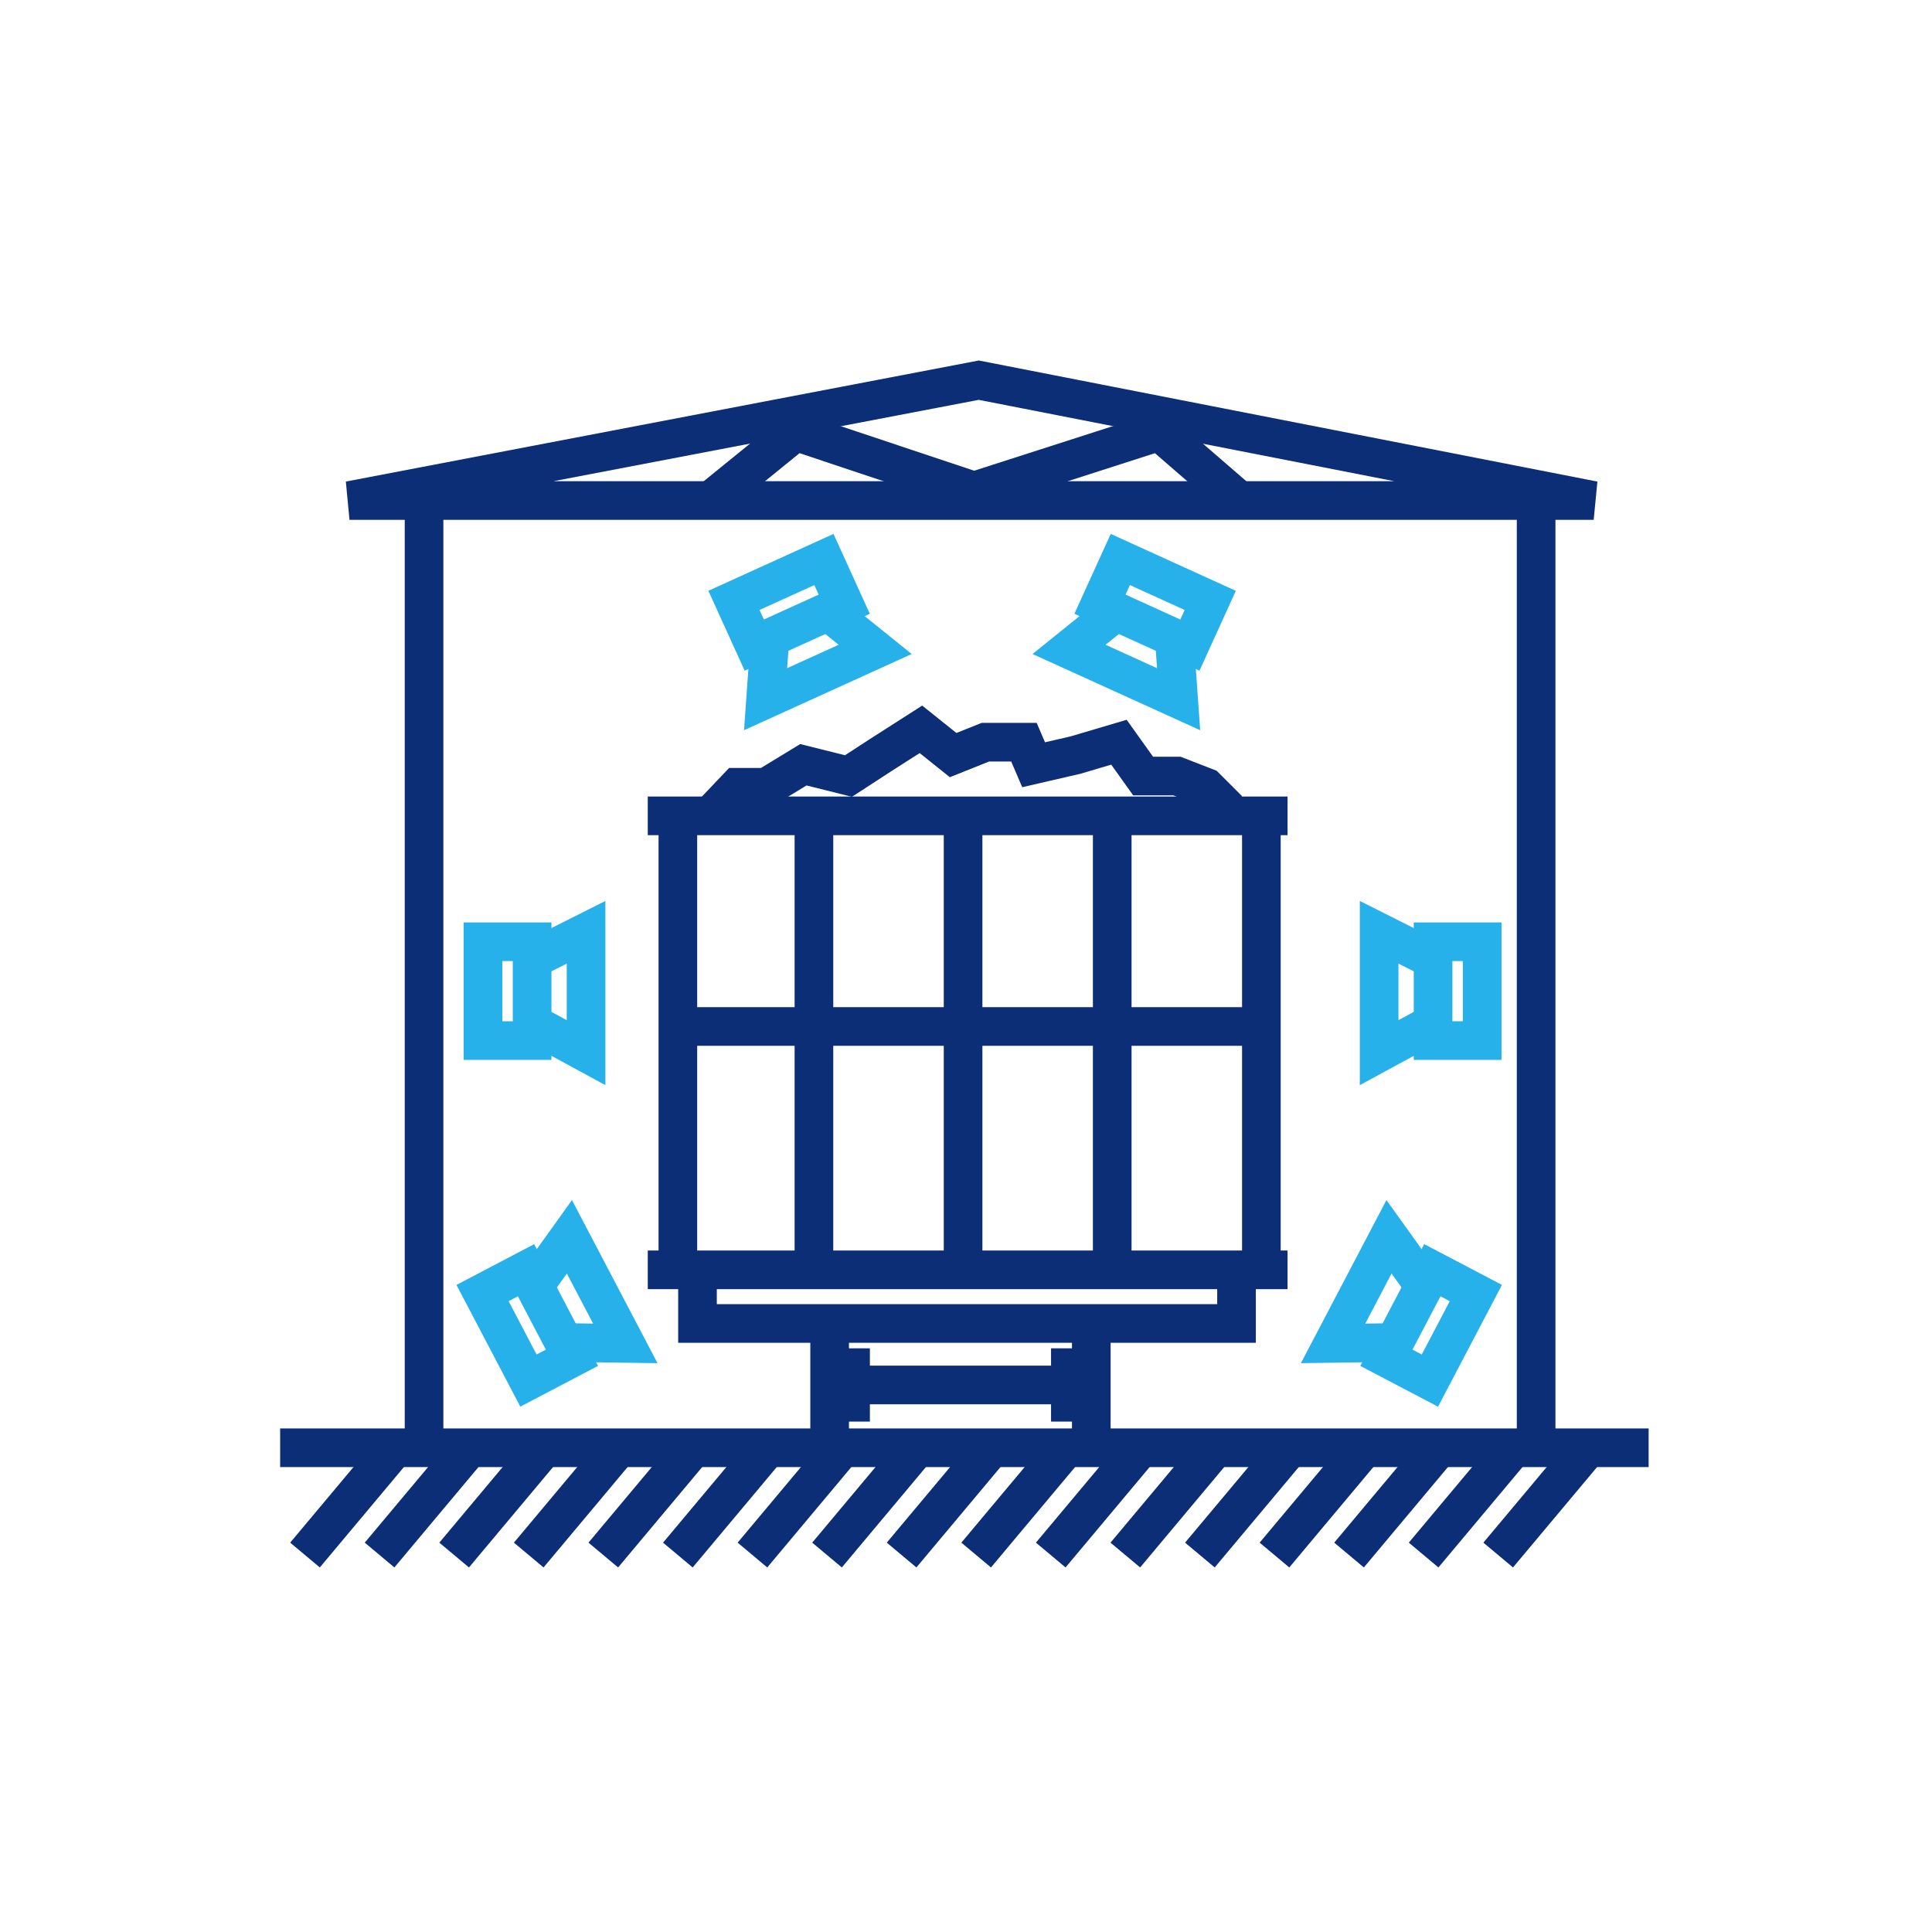
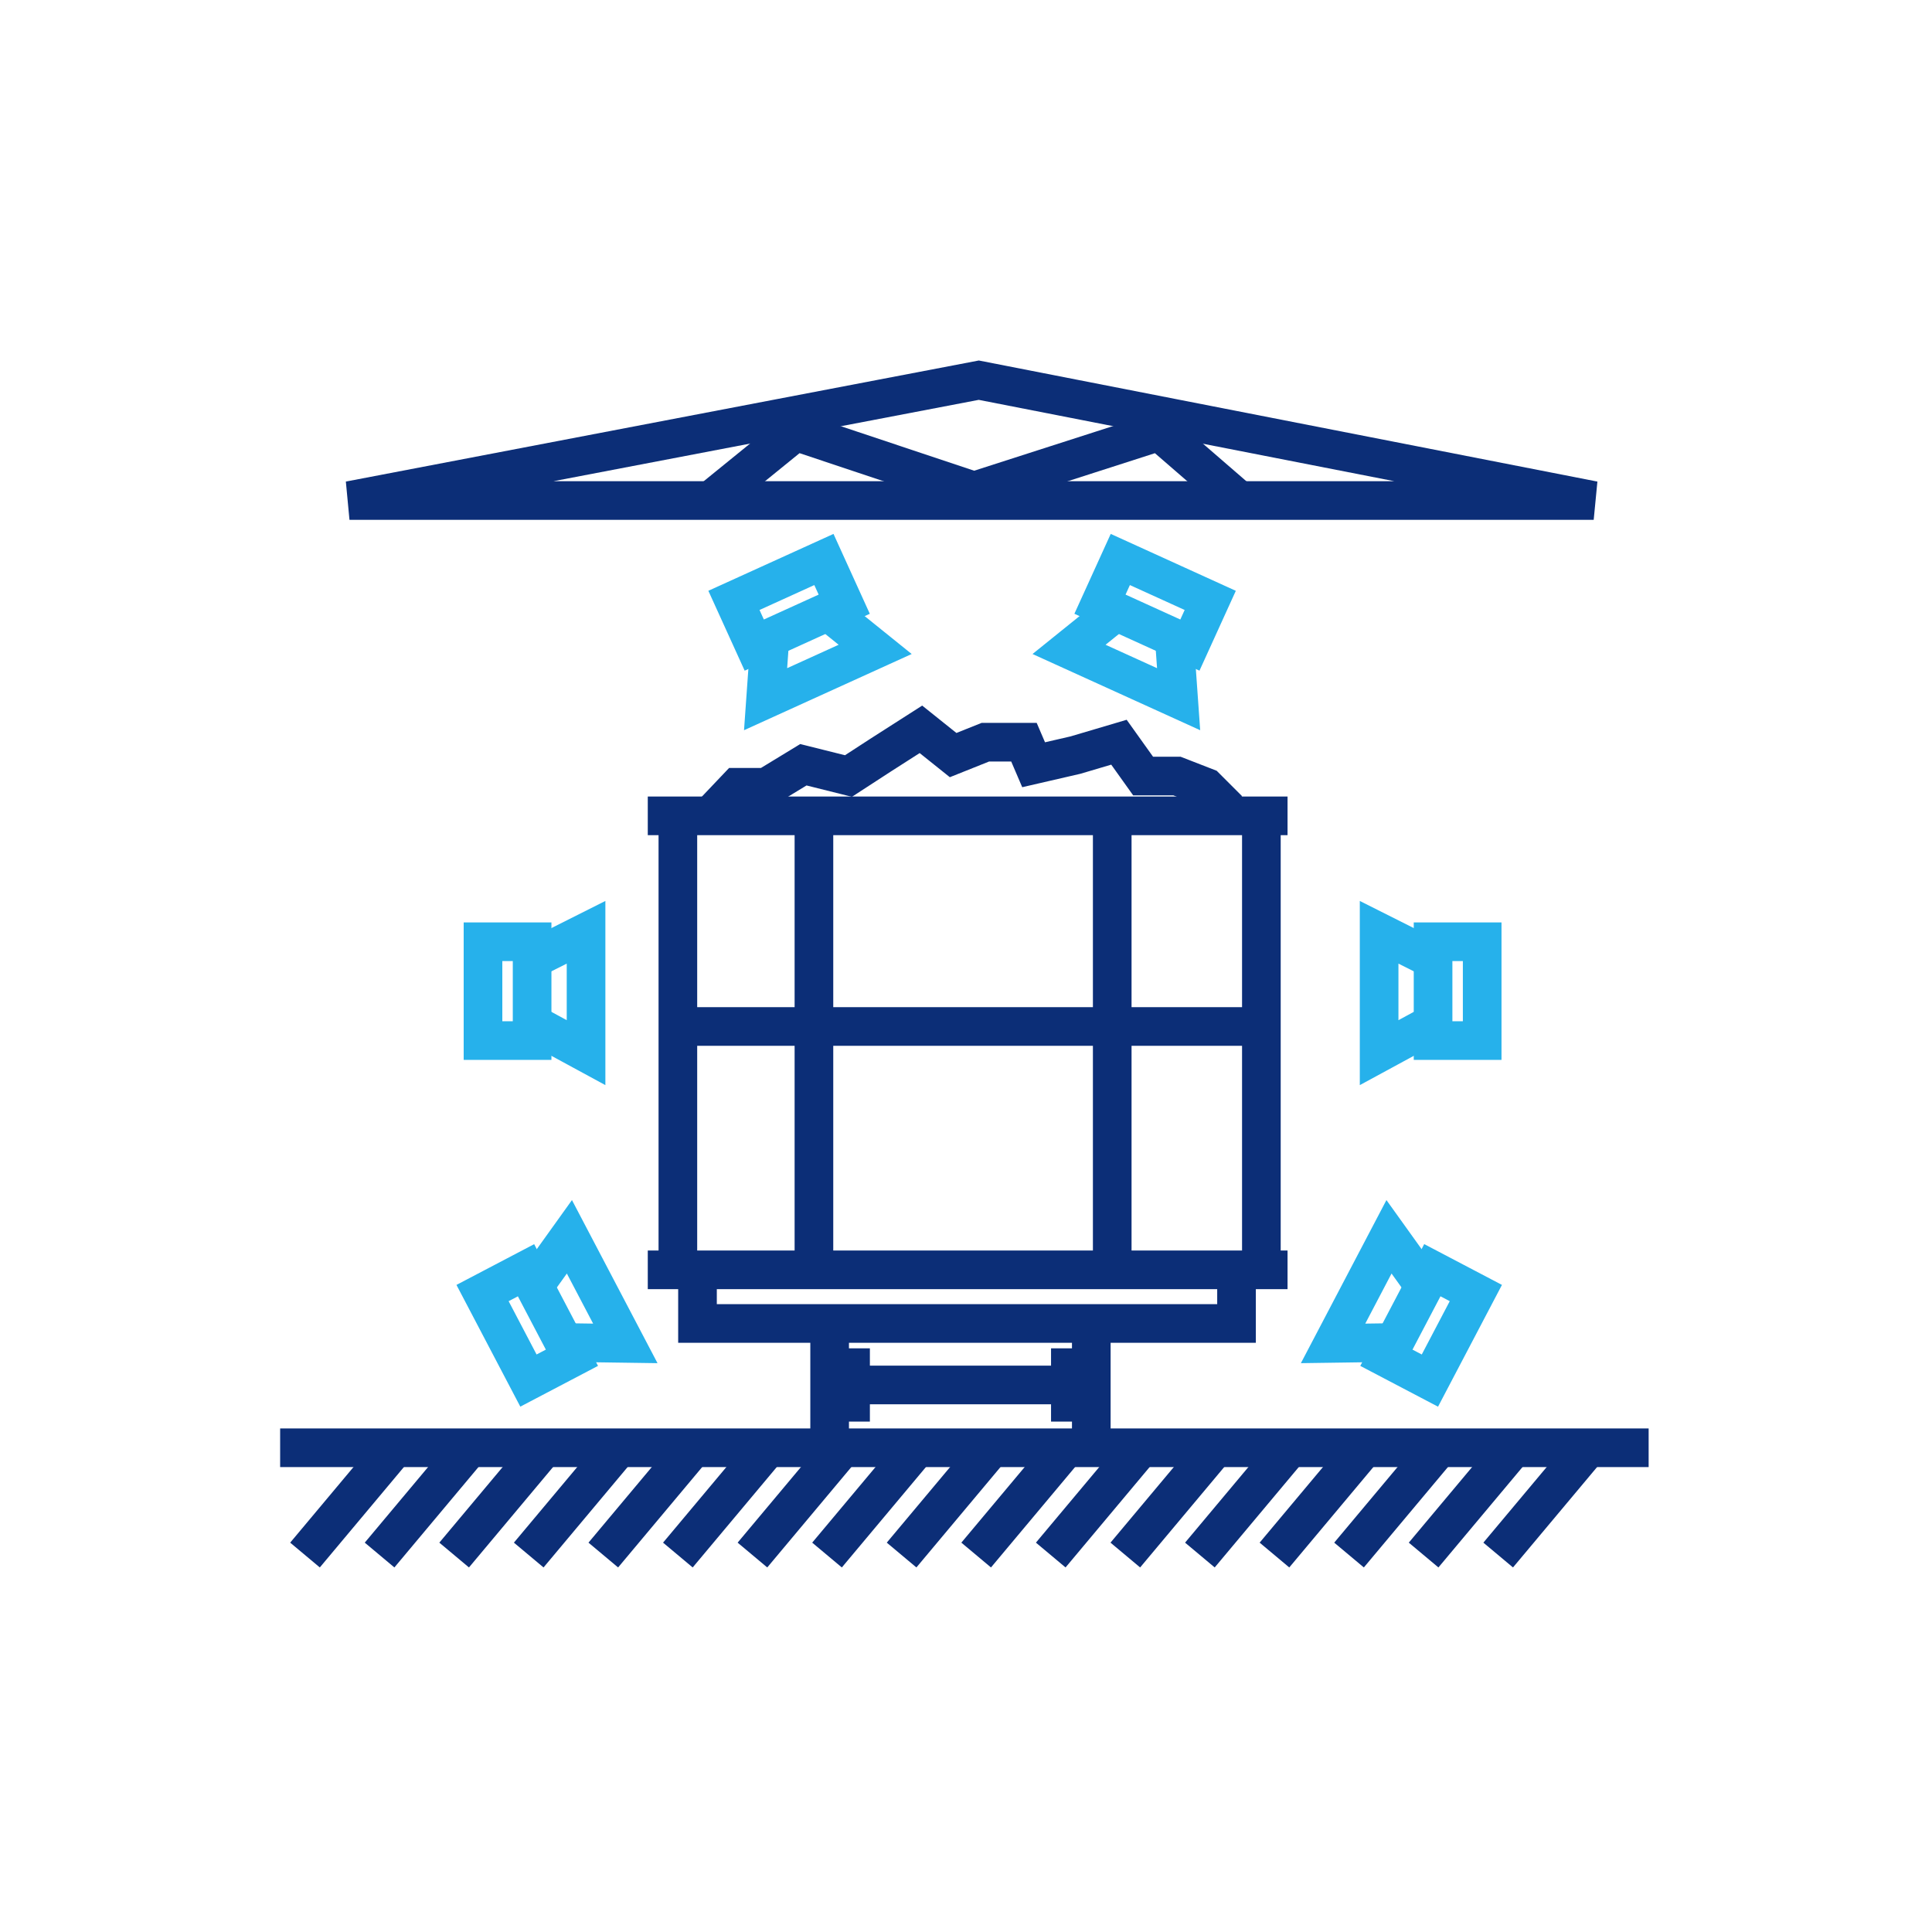
<svg xmlns="http://www.w3.org/2000/svg" width="600" height="600" viewBox="0 0 600 600" fill="none">
-   <path d="M131.694 157.479V449.616" stroke="#0C2E77" stroke-width="12" />
-   <path d="M477.058 157.479V449.616" stroke="#0C2E77" stroke-width="12" />
  <path d="M512 449.616L87 449.616" stroke="#0C2E77" stroke-width="12" />
  <path d="M108.534 155.448L494.935 155.447L303.969 118.067L108.534 155.448Z" stroke="#0C2E77" stroke-width="12" />
  <path d="M94.72 482.933L121.942 450.428" stroke="#0C2E77" stroke-width="12" />
  <path d="M117.88 482.933L145.103 450.428" stroke="#0C2E77" stroke-width="12" />
  <path d="M141.039 482.933L168.262 450.428" stroke="#0C2E77" stroke-width="12" />
  <path d="M164.199 482.933L191.422 450.428" stroke="#0C2E77" stroke-width="12" />
  <path d="M187.358 482.933L214.581 450.428" stroke="#0C2E77" stroke-width="12" />
  <path d="M210.519 482.933L237.741 450.428" stroke="#0C2E77" stroke-width="12" />
  <path d="M233.678 482.933L260.9 450.428" stroke="#0C2E77" stroke-width="12" />
  <path d="M256.838 482.933L284.061 450.428" stroke="#0C2E77" stroke-width="12" />
  <path d="M279.997 482.933L307.22 450.428" stroke="#0C2E77" stroke-width="12" />
  <path d="M303.157 482.933L330.38 450.428" stroke="#0C2E77" stroke-width="12" />
  <path d="M326.316 482.933L353.539 450.428" stroke="#0C2E77" stroke-width="12" />
  <path d="M349.477 482.933L376.699 450.428" stroke="#0C2E77" stroke-width="12" />
  <path d="M372.636 482.933L399.858 450.428" stroke="#0C2E77" stroke-width="12" />
  <path d="M395.795 482.933L423.018 450.428" stroke="#0C2E77" stroke-width="12" />
  <path d="M418.955 482.933L446.178 450.428" stroke="#0C2E77" stroke-width="12" />
  <path d="M442.114 482.933L469.337 450.428" stroke="#0C2E77" stroke-width="12" />
  <path d="M465.274 482.933L492.497 450.428" stroke="#0C2E77" stroke-width="12" />
  <path d="M201.173 253.368H399.858" stroke="#0C2E77" stroke-width="12" />
  <path d="M210.519 252.962L210.519 398.014" stroke="#0C2E77" stroke-width="12" />
  <path d="M391.732 252.962L391.732 398.014" stroke="#0C2E77" stroke-width="12" />
  <path d="M345.413 252.962L345.413 398.014" stroke="#0C2E77" stroke-width="12" />
-   <path d="M299.094 252.962L299.094 398.014" stroke="#0C2E77" stroke-width="12" />
  <path d="M252.774 252.962L252.774 398.014" stroke="#0C2E77" stroke-width="12" />
  <path d="M390.92 318.784L212.956 318.784" stroke="#0C2E77" stroke-width="12" />
  <path d="M201.173 394.358H399.858" stroke="#0C2E77" stroke-width="12" />
  <path d="M266.589 430.113H329.973" stroke="#0C2E77" stroke-width="12" />
  <path d="M216.613 394.358V411.016H384.013V394.358" stroke="#0C2E77" stroke-width="12" />
  <path d="M257.65 413.048V446.772" stroke="#0C2E77" stroke-width="12" />
  <path d="M264.151 418.736L264.151 441.489" stroke="#0C2E77" stroke-width="12" />
  <path d="M338.912 413.048V446.772" stroke="#0C2E77" stroke-width="12" />
  <path d="M332.411 418.736L332.411 441.489" stroke="#0C2E77" stroke-width="12" />
  <path d="M446.177 298.515L428.3 289.53V326.91L446.177 317.205" stroke="#26B1EB" stroke-width="12" />
  <rect x="6" y="-6" width="15.251" height="30.69" transform="matrix(-1 0 0 1 466.304 298.469)" stroke="#26B1EB" stroke-width="12" />
  <path d="M347.578 189.116L332 201.673L366.03 217.141L364.593 196.85" stroke="#26B1EB" stroke-width="12" />
  <rect x="-2.979" y="-7.945" width="15.251" height="30.69" transform="matrix(-0.414 0.91 0.91 0.414 353.918 179.754)" stroke="#26B1EB" stroke-width="12" />
  <path d="M256.212 189.116L271.79 201.673L237.76 217.141L239.197 196.85" stroke="#26B1EB" stroke-width="12" />
  <rect x="255.872" y="173.754" width="15.251" height="30.69" transform="rotate(65.557 255.872 173.754)" stroke="#26B1EB" stroke-width="12" />
  <path d="M164.126 298.515L182.004 289.53V326.91L164.126 317.205" stroke="#26B1EB" stroke-width="12" />
  <rect x="150" y="292.469" width="15.251" height="30.69" stroke="#26B1EB" stroke-width="12" />
  <path d="M165.176 400.361L176.834 384.099L194.198 417.202L173.858 416.912" stroke="#26B1EB" stroke-width="12" />
  <rect x="149.858" y="401.568" width="15.251" height="30.69" transform="rotate(-27.679 149.858 401.568)" stroke="#26B1EB" stroke-width="12" />
  <path d="M443.021 400.361L431.363 384.099L414 417.202L434.339 416.912" stroke="#26B1EB" stroke-width="12" />
  <rect x="8.1" y="-2.526" width="15.251" height="30.69" transform="matrix(-0.886 -0.465 -0.465 0.886 464.34 407.568)" stroke="#26B1EB" stroke-width="12" />
  <path d="M384.825 155.447L360.04 134L302.5 152.5L247.086 134L220.676 155.447" stroke="#0C2E77" stroke-width="12" />
  <path d="M219.5 254.5L229 244.5H238L249.5 237.5L263.5 241L273.5 234.5L286 226.5L296 234.5L306 230.5H318L321 237.5L334 234.5L347.5 230.5L355 241H365.5L374.5 244.5L381.5 251.5" stroke="#0C2E77" stroke-width="12" />
</svg>